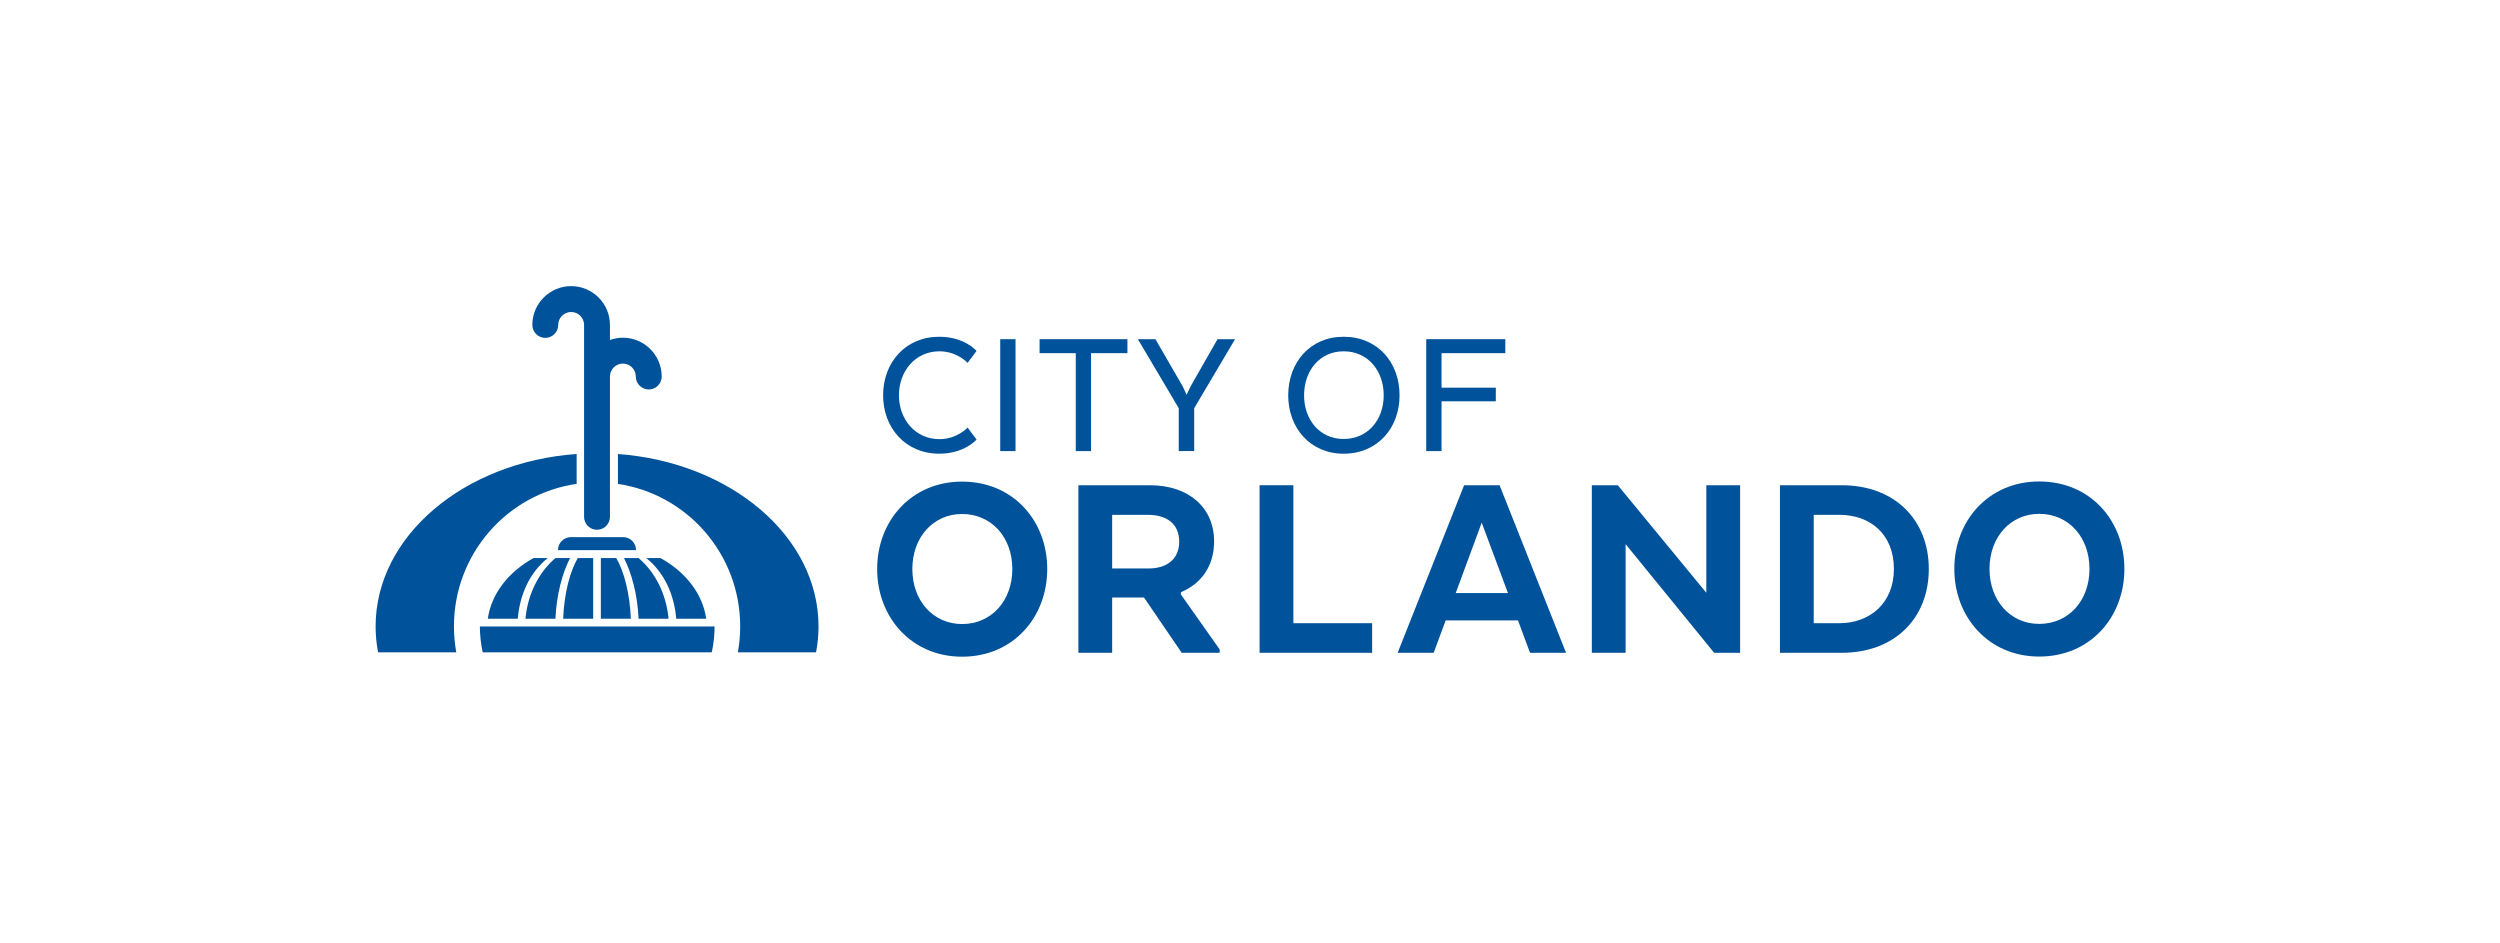
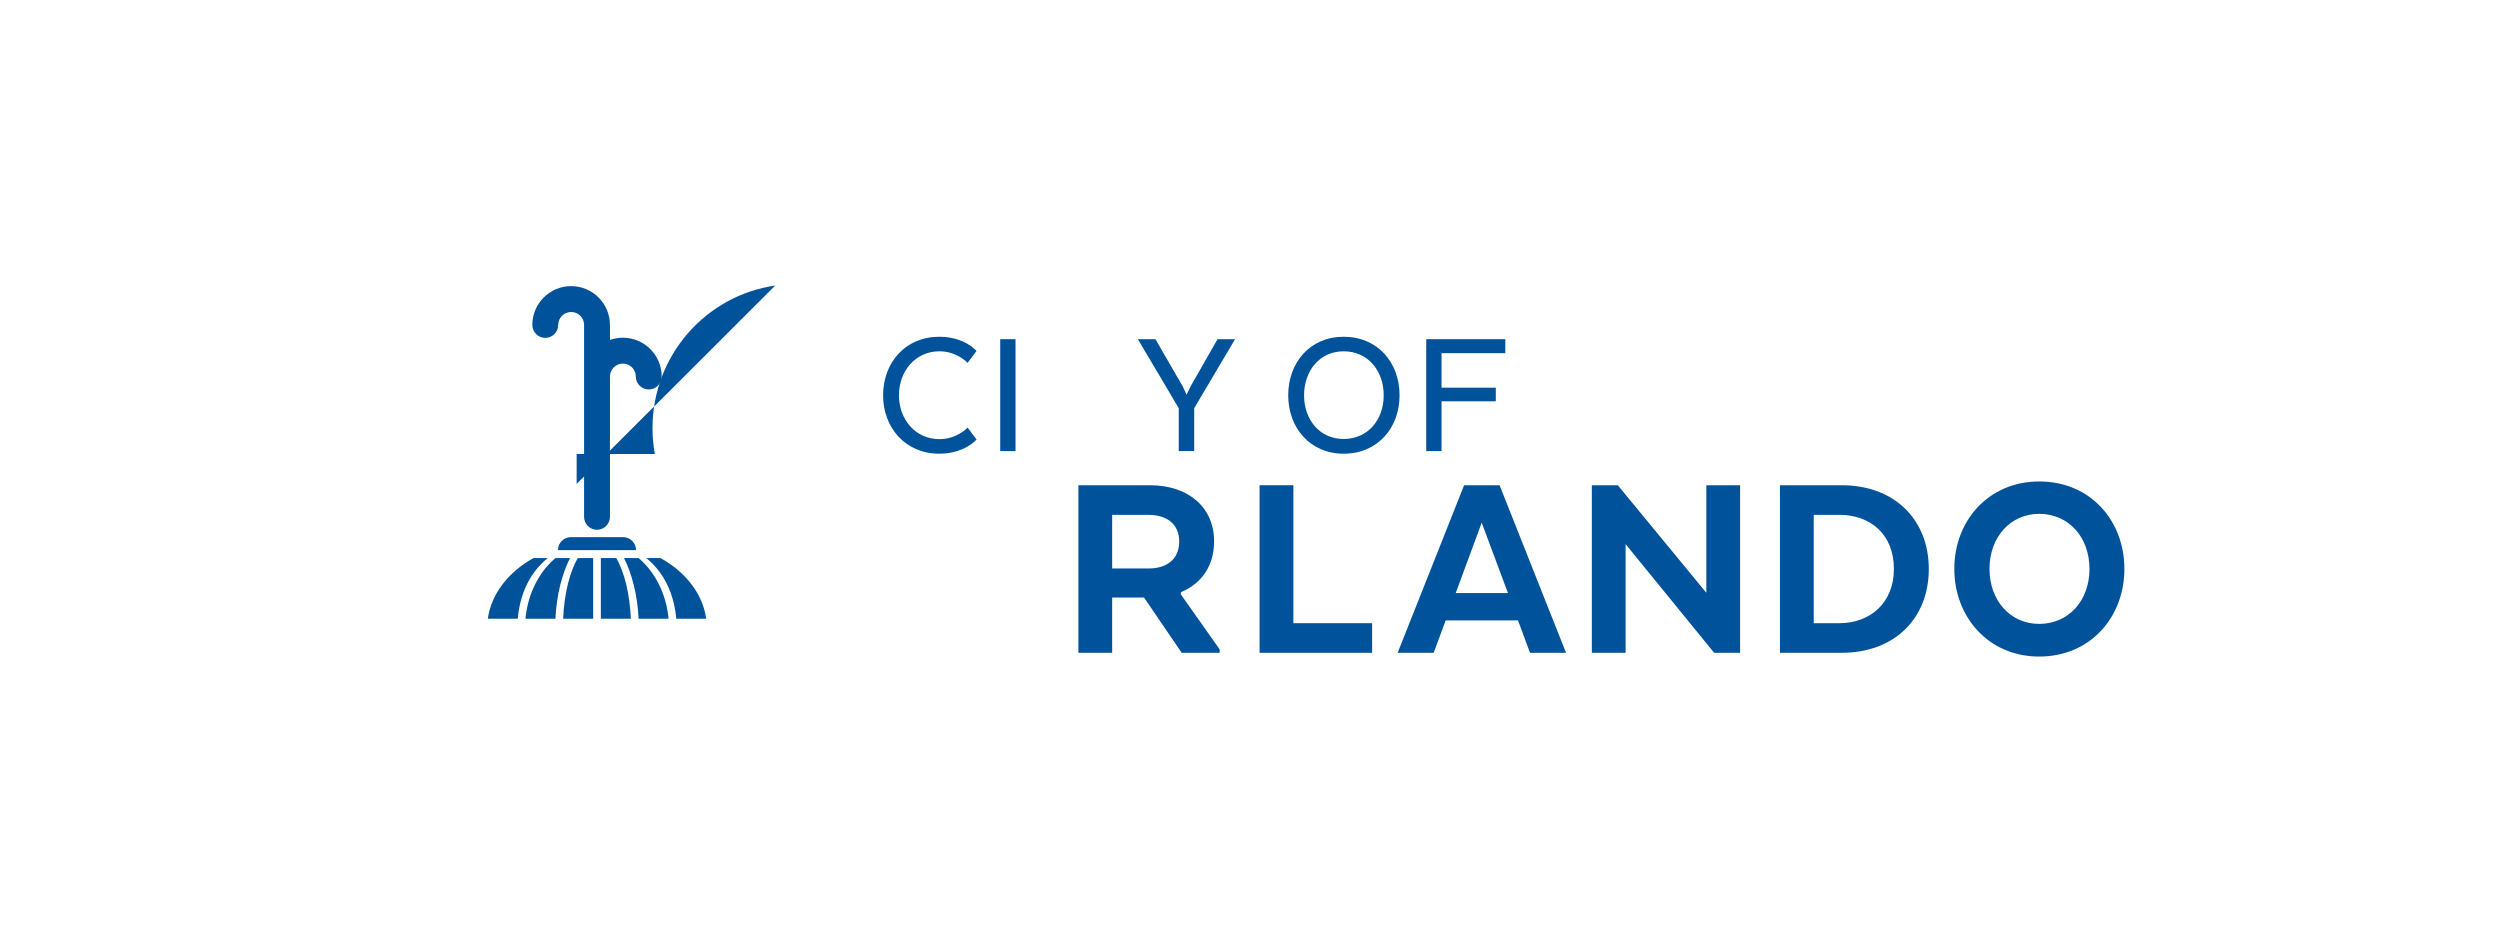
<svg xmlns="http://www.w3.org/2000/svg" id="_822x310_px_-_full_colour_-_white" data-name="822x310 px - full colour - white" viewBox="0 0 822 310">
  <defs>
    <style>
      .cls-1 {
        fill: #00539b;
      }

      .cls-2 {
        fill: #fff;
      }
    </style>
  </defs>
-   <rect id="white_background_KEEP_" data-name="white background (KEEP!)" class="cls-2" width="822" height="310" />
  <g>
    <g>
      <path class="cls-1" d="M321.088,144.517s-3.925,4.661-12.266,4.661c-11.1,0-18.46-8.525-18.46-19.196,0-10.794,7.359-19.257,18.46-19.257,8.341,0,12.266,4.661,12.266,4.661l-2.944,3.925s-3.434-3.802-9.261-3.802c-7.85,0-13.308,6.439-13.308,14.473,0,7.973,5.458,14.412,13.308,14.412,5.826,0,9.261-3.802,9.261-3.802,0,0,2.944,3.925,2.944,3.925Z" />
      <path class="cls-1" d="M333.904,148.32h-5.029v-36.797h5.029v36.797Z" />
-       <path class="cls-1" d="M341.815,111.523h28.886v4.6h-11.959v32.197h-5.029v-32.197h-11.898v-4.6h-0Z" />
      <path class="cls-1" d="M400.322,111.523h5.765l-13.431,22.691v14.106h-5.09v-14.106l-13.431-22.691h5.765l9.015,15.577,1.165,2.576h.123l1.227-2.576,8.893-15.577Z" />
      <path class="cls-1" d="M423.564,129.982c0-10.794,7.176-19.257,18.214-19.257,11.223,0,18.399,8.463,18.399,19.257,0,10.671-7.176,19.196-18.399,19.196-11.039,0-18.214-8.525-18.214-19.196ZM454.964,129.982c0-8.034-5.152-14.473-13.186-14.473-7.911,0-13.001,6.439-13.001,14.473,0,7.973,5.09,14.351,13.001,14.351,8.034,0,13.186-6.378,13.186-14.351Z" />
      <path class="cls-1" d="M491.822,131.945h-17.846v16.375h-5.029v-36.797h26.003v4.6h-20.974v11.346h17.846v4.477Z" />
    </g>
    <g>
-       <path class="cls-1" d="M288.408,187.092c0-15.886,11.294-28.742,27.915-28.742,16.803,0,28.007,12.856,28.007,28.742s-11.204,28.832-28.007,28.832c-16.621,0-27.915-12.946-27.915-28.832h0ZM332.852,187.092c0-10.467-6.886-18.09-16.529-18.09-9.457,0-16.344,7.623-16.344,18.09s6.886,18.09,16.344,18.09c9.642,0,16.529-7.623,16.529-18.09Z" />
      <path class="cls-1" d="M378.079,159.545c12.763,0,21.119,7.346,21.119,18.458,0,8.081-4.223,13.957-10.927,16.711v.735l12.763,18.09v1.102h-12.488l-12.396-18.18h-10.469v18.18h-11.109v-55.095h23.507v-0ZM377.435,169.279h-11.754v17.631h12.029c5.787,0,10.01-2.938,10.01-8.815,0-5.969-4.223-8.815-10.284-8.815Z" />
      <path class="cls-1" d="M414.152,214.64v-55.095h11.111v45.361h25.894v9.735h-37.005Z" />
      <path class="cls-1" d="M514.914,214.64h-11.846l-3.948-10.652h-23.782l-3.95,10.652h-11.844l21.853-55.095h11.664l21.853,55.095h-0ZM478.644,194.99h17.171l-8.63-23.142-8.54,23.142h-0Z" />
      <path class="cls-1" d="M572.15,214.64h-8.538l-29.109-35.721v35.721h-11.111v-55.095h8.54l29.107,35.353v-35.353h11.111v55.095h0Z" />
      <path class="cls-1" d="M605.541,214.64h-20.294v-55.095h20.294c17.446,0,28.65,11.386,28.65,27.548s-11.204,27.548-28.65,27.548h0ZM596.359,169.279v35.626h8.448c10.01,0,17.905-6.611,17.905-17.813,0-11.571-7.896-17.813-17.905-17.813,0,0-8.448,0-8.448,0Z" />
      <path class="cls-1" d="M642.578,187.047c0-15.886,11.294-28.742,27.915-28.742,16.803,0,28.007,12.856,28.007,28.742s-11.204,28.832-28.007,28.832c-16.621,0-27.915-12.946-27.915-28.832ZM687.021,187.047c0-10.467-6.886-18.09-16.529-18.09-9.457,0-16.346,7.623-16.346,18.09s6.889,18.09,16.346,18.09c9.642,0,16.529-7.623,16.529-18.09Z" />
    </g>
    <g>
-       <path class="cls-1" d="M189.601,159.097v-9.829c-37.066,2.651-66.101,27.022-66.101,56.699,0,2.893.278,5.736.811,8.513h25.708c-.498-2.762-.76-5.606-.76-8.513,0-23.858,17.534-43.591,40.342-46.87h-0Z" />
-       <path class="cls-1" d="M203.178,149.279v9.839c22.735,3.344,40.194,23.044,40.194,46.85,0,2.906-.262,5.751-.76,8.513h25.708c.532-2.777.811-5.62.811-8.513,0-29.638-28.957-53.984-65.952-56.689Z" />
+       <path class="cls-1" d="M189.601,159.097v-9.829h25.708c-.498-2.762-.76-5.606-.76-8.513,0-23.858,17.534-43.591,40.342-46.87h-0Z" />
      <path class="cls-1" d="M179.284,111.092c2.35,0,4.255-1.905,4.255-4.255,0-2.344,1.907-4.251,4.251-4.251s4.251,1.907,4.251,4.251v63.093c0,2.35,1.905,4.255,4.255,4.255s4.255-1.905,4.255-4.255v-46.13c0-2.344,1.907-4.251,4.251-4.251s4.252,1.907,4.252,4.251c0,2.35,1.905,4.255,4.255,4.255s4.255-1.905,4.255-4.255c0-7.037-5.725-12.761-12.762-12.761-1.492,0-2.919.271-4.251.744v-4.945c0-7.037-5.725-12.761-12.761-12.761s-12.761,5.725-12.761,12.761c0,2.35,1.905,4.255,4.255,4.255h0Z" />
      <path class="cls-1" d="M232.201,203.442c-1.152-8.24-6.828-15.41-15.014-19.943h-4.684c5.962,4.779,9.168,12.005,9.849,19.943h9.849Z" />
      <path class="cls-1" d="M209.971,183.499h-4.799c2.49,4.92,4.448,11.93,4.791,19.943h9.859c-.756-8.242-4.482-15.41-9.851-19.943Z" />
      <path class="cls-1" d="M197.559,183.499v19.943h9.872c-.374-8.637-2.286-15.578-4.794-19.943,0,0-5.077,0-5.077,0Z" />
      <path class="cls-1" d="M195.035,183.499h-5.077c-2.508,4.366-4.421,11.306-4.794,19.943h9.872v-19.943Z" />
      <path class="cls-1" d="M175.406,183.499c-8.186,4.534-13.862,11.703-15.014,19.943h9.849c.681-7.939,3.887-15.164,9.849-19.943h-4.684Z" />
      <path class="cls-1" d="M187.422,183.499h-4.799c-5.369,4.534-9.095,11.701-9.851,19.943h9.859c.343-8.014,2.301-15.023,4.791-19.943Z" />
-       <path class="cls-1" d="M158.716,214.48h75.309c.608-2.738.931-5.585.932-8.508h-77.172c0,2.923.324,5.769.932,8.508Z" />
      <path class="cls-1" d="M204.855,176.602h-17.115c-2.362,0-4.276,1.915-4.276,4.276h25.668c0-2.362-1.915-4.276-4.276-4.276h-0Z" />
    </g>
  </g>
</svg>